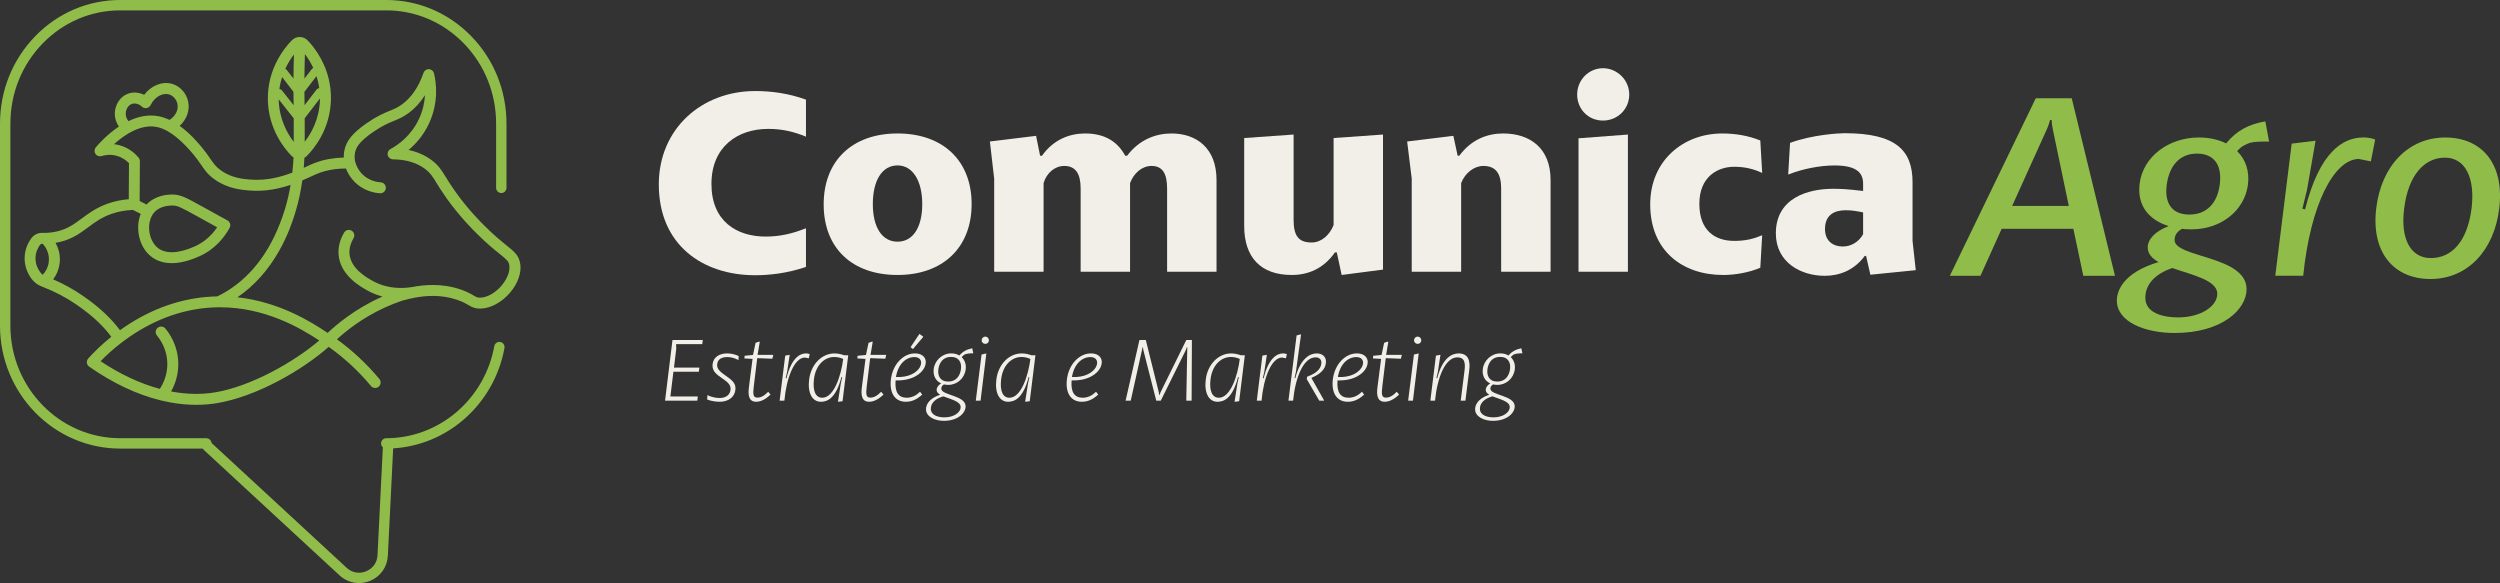
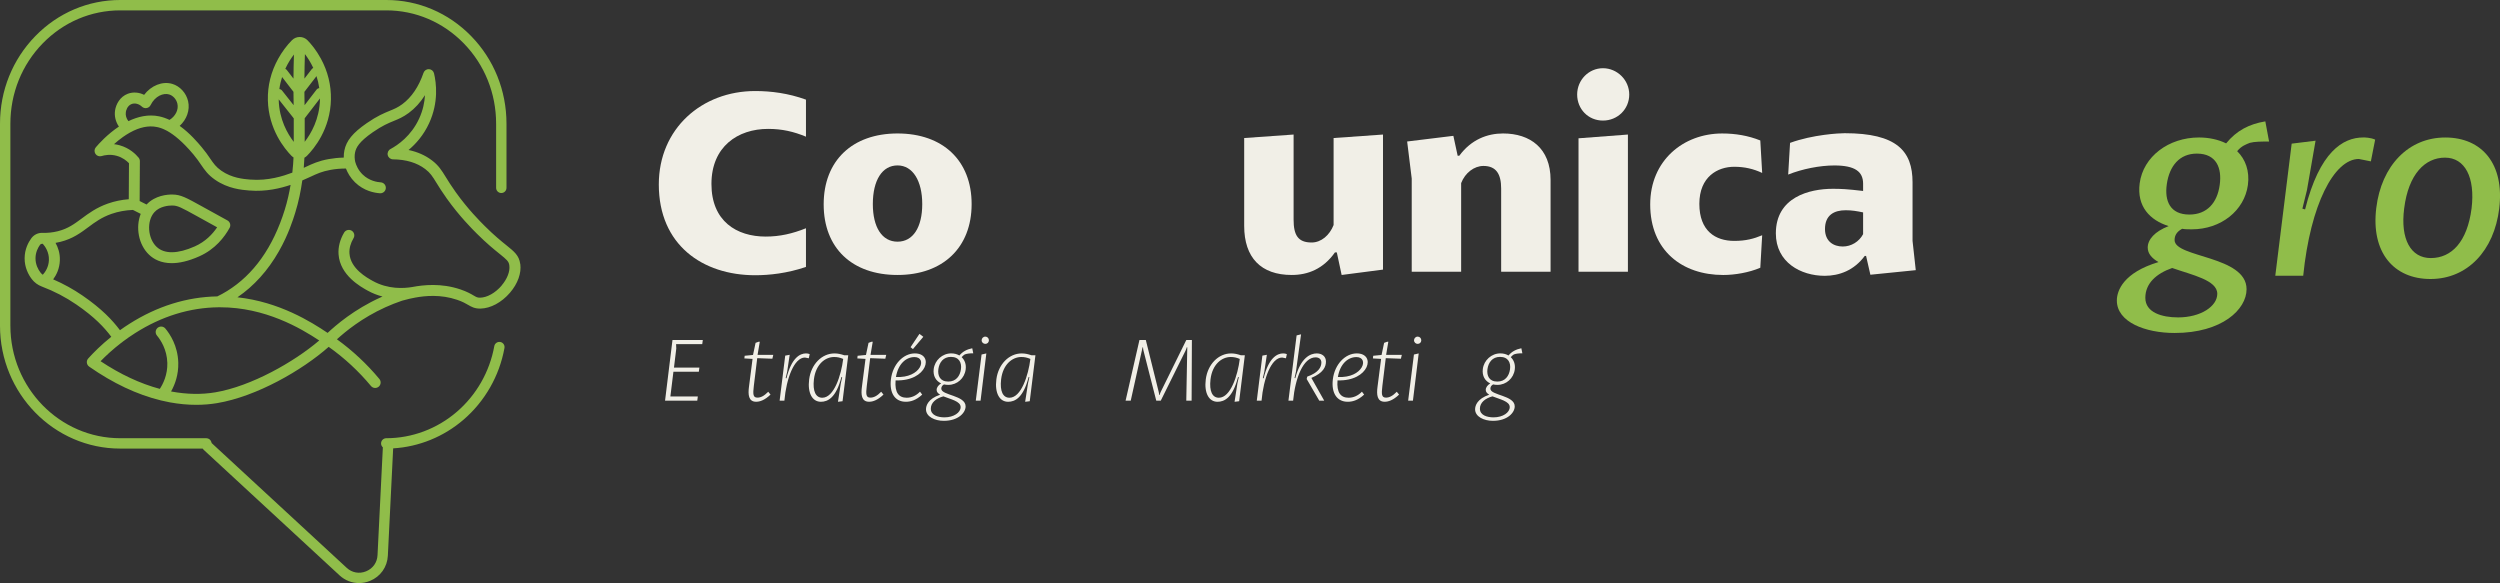
<svg xmlns="http://www.w3.org/2000/svg" id="Layer_2" data-name="Layer 2" viewBox="0 0 1345.68 313.85">
  <rect x="0" y="0" width="1345.68" height="313.85" fill="#333333" stroke="none" />
  <defs>
    <style>      .cls-1 {        fill: #f1efe7;      }      .cls-2 {        fill: #90bd4a;      }    </style>
  </defs>
  <g id="Layer_1-2" data-name="Layer 1">
    <g>
      <g>
        <g>
          <g>
            <path class="cls-1" d="M433.83,73.57c-6.65-2.75-12.86-4.19-20.38-4.19-16.33,0-30.5,9.54-30.5,29.63s13.59,28.33,29.2,28.33c7.66,0,14.45-1.59,21.68-4.48v20.81c-10.12,3.47-19.8,4.48-27.32,4.48-28.33,0-51.89-16.33-51.89-48.85,0-30.06,23.13-50.3,51.89-50.3,8.38,0,17.78,1.16,27.32,4.63v19.95Z" />
            <path class="cls-1" d="M483.11,71.84c24.43,0,39.89,14.6,39.89,38.01s-15.47,38.16-39.89,38.16-39.75-14.45-39.75-38.01,15.47-38.16,39.75-38.16ZM469.82,109.85c0,12.43,4.91,20.24,13.3,20.24s13.3-7.81,13.3-20.24-5.06-20.81-13.3-20.81-13.3,7.95-13.3,20.81Z" />
-             <path class="cls-1" d="M557.69,73.14l2.17,10.7h1.01c6.21-8.82,15.03-12,23.13-12,10.7,0,17.49,4.34,21.68,12h1.01c6.65-8.82,15.61-12,23.85-12,13.59,0,24.28,7.95,24.28,25v49.43h-26.6v-44.81c0-7.81-2.31-12.14-8.38-12.14-5.06,0-9.54,3.76-11.56,9.25v47.7h-26.6v-44.81c0-7.81-2.6-12.14-8.82-12.14-5.06,0-9.54,3.76-11.13,9.25v47.7h-26.59v-50.16l-2.31-19.95,24.86-3.04Z" />
            <path class="cls-1" d="M696.31,72.42v45.82c0,8.24,2.31,12.29,9.68,12.29,5.2,0,9.68-3.9,11.85-9.4v-46.83l26.59-1.88v72.7l-22.26,2.89-2.6-12.14h-1.01c-6.21,8.82-14.45,12.14-23.27,12.14-16.48,0-25.58-9.25-25.58-26.45v-47.26l26.59-1.88Z" />
            <path class="cls-1" d="M782.31,73.14l2.31,10.7h.87c6.5-8.82,15.18-12,23.56-12,14.6,0,25.58,7.95,25.58,25v49.43h-26.6v-44.81c0-7.66-2.6-12.14-9.54-12.14-4.91,0-9.83,3.61-12,9.25v47.7h-26.6v-50.16l-2.46-19.95,24.86-3.04Z" />
            <path class="cls-1" d="M876.98,50.88c0,7.81-6.21,14.02-14.16,14.02s-13.88-6.22-13.88-14.02,6.21-14.16,13.88-14.16,14.16,6.36,14.16,14.16ZM876.26,72.42v73.86h-26.59v-71.84l26.59-2.02Z" />
            <path class="cls-1" d="M948.53,93.09c-4.63-2.17-9.4-3.32-15.03-3.32-8.96,0-18.79,5.35-18.79,19.95s8.67,19.95,18.79,19.95c6.21,0,10.55-1.16,15.03-3.04l-1.01,17.49c-6.07,2.6-13.73,3.9-19.95,3.9-22.11,0-39.31-13.15-39.31-38.01,0-23.56,17.78-38.16,38.74-38.16,7.23,0,14.02,1.16,20.52,3.76l1.01,17.49Z" />
            <path class="cls-1" d="M963.56,76.9c12.28-4.48,26.45-5.2,29.34-5.2,28.04,0,36.57,9.54,36.57,26.45v31.51l1.73,15.76-24.43,2.46-2.31-10.12h-.72c-5.78,7.81-13.73,10.7-21.54,10.7-12.86,0-26.31-7.23-26.31-22.84,0-19.51,18.07-23.99,30.64-23.99,4.48,0,7.66.14,16.33,1.16v-3.9c0-6.5-4.34-9.83-15.47-9.83-7.81,0-17.34,1.88-24.86,4.91l1.01-17.06ZM1002.87,114.33c-3.47-.72-6.07-1.16-9.4-1.16-6.22,0-11.13,2.6-11.13,10.12,0,6.65,4.62,9.4,9.54,9.4,4.63,0,8.82-2.6,10.98-6.65v-11.71Z" />
          </g>
          <g>
-             <path class="cls-2" d="M1115.16,52.91l23.27,95.54h-17.05l-5.35-25.29h-38.59l-11.42,25.29h-16.48l46.25-95.54h19.37ZM1103.46,64.61c-.29,1.16-.87,3.18-1.88,5.35l-18.5,40.9h30.5l-8.53-40.9c-.43-2.02-.72-4.05-.72-5.35h-.87Z" />
            <path class="cls-2" d="M1221.4,76.18c-4.05,0-7.81,0-10.41.72-1.73.72-4.48,1.59-6.79,4.48,4.48,4.34,6.79,10.7,5.78,18.21-1.88,13.73-14.45,23.85-30.21,23.85-1.74,0-3.47,0-5.2-.29-3.18,1.73-4.05,3.9-4.05,6.07,0,9.54,38.74,8.38,38.74,26.45,0,10.84-13.15,23.56-38.74,23.56-15.61,0-31.08-5.78-31.08-17.49,0-5.35,3.61-15.03,22.4-20.67-3.47-2.02-5.78-4.48-5.78-7.81,0-4.34,3.76-8.67,11.27-11.56-10.12-3.18-17.2-10.55-15.61-22.98,1.88-14.45,15.61-24.72,31.94-24.72,5.49,0,10.55,1.16,14.6,3.18,5.64-6.94,12.43-10.41,21.1-11.85l2.02,10.84ZM1154.77,160.3c0,7.95,8.96,10.55,17.63,10.55,12.14,0,21.1-5.93,21.1-12.72,0-7.37-13.59-10.12-24.28-13.88-8.67,3.04-14.45,8.38-14.45,16.04ZM1166.33,99.16c-1.3,8.96,1.74,16.33,12.14,16.33,9.54,0,15.03-6.36,16.33-15.9,1.3-9.11-1.73-16.91-12.29-16.91-9.25,0-14.74,6.5-16.19,16.48Z" />
            <path class="cls-2" d="M1246.4,75.74l-4.63,26.59-2.46,9.97,1.45.43c7.8-31.08,20.38-38.74,31.36-38.74.72,0,3.76,0,6.36,1.16l-2.31,11.71-6.5-1.3c-13.3.14-26.02,24.43-29.92,62.87h-15.03l8.82-71.11,12.86-1.59Z" />
            <path class="cls-2" d="M1345.27,112.17c-2.75,22.84-17.2,38.01-37,38.01s-32.09-14.31-29.2-38.16c2.75-22.84,17.34-38.01,37.15-38.01s31.94,14.31,29.05,38.16ZM1294.1,112.17c-2.17,16.62,3.61,26.74,14.31,26.74,11.27,0,19.66-8.82,21.97-26.74,2.02-16.77-3.61-27.32-14.31-27.32s-19.66,8.82-21.97,27.32Z" />
          </g>
        </g>
        <g>
          <path class="cls-2" d="M280.03,142.1c-.61-4.57-3.18-6.64-7.44-10.07-2.78-2.24-6.58-5.3-11.71-10.41-2.46-2.46-9.01-8.98-15.62-18.25-2.39-3.35-3.98-5.92-5.26-7.99-2.35-3.81-3.91-6.32-7.51-9.06-3.58-2.72-7.79-4.58-12.58-5.58,3.87-3.23,8.08-7.9,11.08-14.43,5.18-11.26,3.87-21.64,2.63-26.83-.3-1.27-1.41-2.19-2.72-2.26-1.31-.06-2.5.75-2.93,1.98-2.58,7.49-6.42,13.16-11.42,16.87-2.43,1.8-4.35,2.59-6.79,3.58-3,1.23-6.73,2.76-12.36,6.65-7.51,5.19-10.99,9.45-12.04,14.71-.25,1.25-.36,2.52-.32,3.82-2.75.05-5.49.33-8.17.81-5.4.98-8.66,2.5-12.11,4.12-.42.19-.84.39-1.26.59.17-2.02.28-3.85.35-5.45.5-.27.97-.62,1.38-1.03,3.77-3.8,12.59-14.36,12.9-30.37.15-7.65-1.66-15.03-5.39-21.91-2.52-4.65-5.31-7.95-7.21-9.9-1.1-1.13-2.61-1.77-4.18-1.78-.01,0-.02,0-.03,0-1.56,0-3.06.62-4.17,1.73-2.75,2.76-5.38,6.3-7.41,9.97-3.88,7.02-5.75,14.54-5.56,22.35.38,15.68,9,26.12,12.69,29.89.34.34.72.64,1.12.88-.1,2.29-.29,5.07-.64,8.19-4.75,1.78-13.04,4.53-22.58,3.74h-.14c-3.67-.31-9.8-.82-15.48-4.76-2.93-2.04-4.18-3.87-6.08-6.64-1.16-1.7-2.48-3.63-4.45-5.97-2.09-2.48-6.35-7.56-11.91-11.54,3.8-3.46,5.64-8.51,4.53-13.31-1.02-4.4-4.36-8.05-8.5-9.29-5.33-1.59-11.39.9-15.17,5.9-2.77-1.4-5.96-1.65-8.78-.59-4.26,1.61-6.33,5.66-6.85,8.91-.48,3.06.29,6.18,2.06,8.75-6.35,4.23-10.97,9.44-12.43,11.17-.84,1-.92,2.44-.2,3.53.72,1.09,2.08,1.57,3.33,1.18,1.53-.48,4.63-1.13,8.2-.11,3.11.88,5.26,2.64,6.52,3.96l-.11,19.38c-3.91.31-7.66,1.09-11.18,2.32-6.23,2.18-10.42,5.29-14.11,8.03-3.97,2.94-7.39,5.49-12.85,6.87-2.69.68-5.5.98-8.35.89-2.35-.08-4.56,1.01-5.95,2.89-1.64,2.23-3.59,5.91-3.62,10.75-.03,5.06,2.06,8.89,3.83,11.22,1.38,1.83,3.26,3.22,5.44,4.04,6.56,2.47,12.8,5.72,18.55,9.66,9.87,6.77,15.08,12.37,18.83,17.38-5.41,4.34-9.55,8.5-12.41,11.67-.57.63-.83,1.47-.74,2.31.1.84.55,1.6,1.24,2.08,12.83,8.96,25.76,15.06,38.52,18.17.04,0,.07.02.11.03,1.6.39,3.19.73,4.79,1.03,4.84.89,9.6,1.34,14.24,1.34,3.84,0,7.6-.31,11.25-.92,21.2-3.57,45.72-17.64,60.02-30.29,8.42,5.96,16.07,13.04,22.76,21.07,1.04,1.25,2.9,1.42,4.15.38,1.25-1.04,1.42-2.9.38-4.15-6.74-8.09-14.42-15.27-22.86-21.37,4.61-4.18,13.42-11.49,26.08-17.23,2.95-1.34,5.99-2.53,9.03-3.56,1.26-.38,2.53-.71,3.86-1,.8-.18,1.8-.39,2.97-.61.1-.02.21-.04.31-.06,5.24-.95,13.6-1.8,22.45,1.21,2.92.99,4.57,1.95,5.89,2.72,1.81,1.06,3.52,2.05,6.63,2.01,5.46-.09,11.41-3.28,15.92-8.53,4.21-4.89,6.24-10.54,5.57-15.49ZM151.83,41.46l6.14,7.97c0,.1,0,.2,0,.29.01,1.69.03,3.16.06,4.76,0,.68.02,1.39.03,2.14l-6.22-7.86c-.38-.48-.91-.75-1.47-.81.31-2.33.83-4.49,1.48-6.49ZM171.86,47.43c-.56.06-1.1.35-1.48.83l-6.44,8.37c0-.79-.02-1.52-.03-2.22-.02-1.59-.04-3.05-.06-4.73,0-.08,0-.16,0-.24l6.51-8.46c.65,1.98,1.17,4.13,1.5,6.45ZM164.01,76.33c.02-3.12.02-7.62,0-12.36,0-.11,0-.21,0-.31l8.22-10.67c0,.14,0,.28,0,.42-.21,10.72-4.88,18.61-8.22,22.93ZM168.63,36.57c-.33.14-.62.36-.85.67l-3.92,5.08c.03-4.35.12-8.76.26-13.21,1.4,1.84,3.05,4.35,4.51,7.46ZM158.22,29.34c-.14,4.37-.22,8.71-.25,12.98l-3.5-4.54c-.23-.32-.54-.57-.91-.73,1.48-3.21,3.2-5.8,4.66-7.71ZM150.03,53.84c0-.12,0-.23,0-.35l8.09,10.21c0,.1,0,.2,0,.3.02,4.76.02,9.27,0,12.37-3.28-4.28-7.83-12.03-8.09-22.53ZM67.73,60.32c.09-.56.65-3.39,3.11-4.32,1.77-.67,3.94-.12,5.54,1.4.68.65,1.62.93,2.55.77.92-.16,1.71-.76,2.13-1.6,2.43-4.94,6.95-6.65,9.97-5.74,2.12.63,3.91,2.63,4.45,4.97.75,3.23-1,6.73-4.23,8.74-1.78-.84-3.64-1.51-5.56-1.91-5.86-1.23-11.55.15-16.57,2.58-1.13-1.42-1.65-3.18-1.38-4.87ZM21.59,131.73c.23-.32.61-.5,1.01-.49.15,0,.29,0,.44,0,1.26,1.4,3.43,4.45,3.29,8.73-.12,3.74-1.94,6.44-3.3,7.93-.49-.36-.92-.78-1.29-1.26-1.21-1.6-2.65-4.22-2.63-7.62.02-3.26,1.36-5.77,2.48-7.3ZM44.36,159.05c-4.94-3.39-10.22-6.3-15.74-8.68,1.73-2.34,3.45-5.75,3.6-10.21.13-3.89-.99-7.06-2.33-9.43.91-.16,1.81-.34,2.7-.57,6.59-1.67,10.82-4.81,14.91-7.85,3.68-2.74,7.16-5.32,12.55-7.2,3.58-1.25,7.45-1.96,11.51-2.11l4.19,2.12c-2.85,7.17-1.22,16.62,4.53,22.03,2.5,2.36,6.37,4.5,12.16,4.5,3.97,0,8.85-1.01,14.8-3.66,8.65-3.84,13.67-10.46,16.35-15.34.38-.68.47-1.49.25-2.24-.22-.75-.73-1.38-1.41-1.76-4.19-2.3-8.45-4.65-12.66-6.98l-.61-.34c-9.11-5.04-11.86-6.57-16.35-6.62-2.67-.04-9.3.44-13.92,5.38l-3.72-1.88.12-21.46c0-.69-.23-1.35-.67-1.88-1.51-1.84-4.83-5.15-10.14-6.65-1.07-.3-2.1-.5-3.1-.62,1.39-1.26,3-2.59,4.77-3.84,1.24-.88,2.47-1.66,3.68-2.34.04-.02.09-.05.13-.07,5.21-2.9,10.07-3.9,14.51-2.97.91.19,2.61.55,5.08,1.85.2.14.41.26.64.35,3.36,1.9,8,5.5,13.89,12.51,1.78,2.12,3.01,3.92,4.1,5.51,2.01,2.95,3.76,5.49,7.58,8.15,6.98,4.85,14.38,5.46,18.36,5.79h.14c8.97.75,16.79-1.22,22.16-3.02-.7,4.21-1.71,8.75-3.14,13.37-6.3,20.23-16.76,34.96-31.08,43.79-1.68,1.04-3.44,2-5.22,2.86-16.44.3-32.37,5.27-47.36,14.79-1.77,1.12-3.45,2.26-5.04,3.41-3.96-5.27-9.69-11.47-20.2-18.68ZM83.08,114.24c3.01-3.32,7.87-3.62,9.51-3.62.05,0,.1,0,.14,0,2.91.03,4.67.96,13.56,5.88l.61.34c3.31,1.83,6.66,3.68,9.98,5.51-2.45,3.63-6.28,7.72-12.04,10.28-9.24,4.1-16.34,4.19-20.53.25-4.84-4.55-5.46-13.96-1.23-18.63ZM115.89,211.18c-7.38,1.24-15.27,1.11-23.44-.4-.12-.02-.24-.05-.37-.07,2.07-3.66,4.06-8.94,3.88-15.52-.25-9.02-4.46-15.37-6.96-18.36-1.04-1.25-2.9-1.41-4.15-.37-1.25,1.04-1.41,2.9-.37,4.15,2,2.4,5.39,7.5,5.59,14.74.17,6.35-2.26,11.25-4.05,13.97-10.53-2.82-21.21-7.81-31.88-14.89,2.82-2.91,6.53-6.36,11.1-9.88.13-.06.26-.14.38-.23.19-.13.36-.29.51-.45,2.04-1.53,4.25-3.07,6.62-4.58,14.24-9.05,29.35-13.72,44.91-13.89,0,0,0,0,0,0,0,0,0,0,.01,0,0,0,.01,0,.02,0,.27,0,.53,0,.79,0,24.24,0,43.29,11.22,53.35,17.87-13.57,11.58-36.62,24.65-55.96,27.91ZM269.99,153.75c-3.38,3.93-7.81,6.42-11.55,6.48-1.46.03-1.99-.28-3.56-1.2-1.47-.86-3.47-2.03-6.96-3.22-10.47-3.56-20.13-2.43-25.89-1.34-4.71.82-13.13,1.3-21.28-3.19-3.3-1.82-12.07-6.66-12.64-14.8-.19-2.72.55-5.51,2.19-8.28.83-1.4.37-3.21-1.03-4.04-1.4-.83-3.21-.37-4.04,1.03-2.23,3.76-3.27,7.81-3,11.69.79,11.35,11.99,17.52,15.67,19.55,2.68,1.48,5.37,2.5,7.99,3.19-.31.14-.62.27-.93.41-14.46,6.55-24.13,15-28.62,19.16-8.96-6.02-26.09-16.72-48.53-19.17,8.88-6.06,16.37-14.35,22.28-24.71,5.16-9.03,7.7-17.2,8.79-20.69,1.92-6.15,3.1-12.17,3.84-17.5,1.71-.71,3.18-1.4,4.51-2.02,3.36-1.57,6.02-2.81,10.67-3.66,2.72-.49,5.51-.73,8.31-.73.87,2.27,2.36,4.96,4.86,7.41,4.83,4.71,10.53,5.72,13.49,5.91.06,0,.12,0,.18,0,1.54,0,2.84-1.2,2.94-2.76.1-1.62-1.13-3.02-2.76-3.12-1.73-.11-6.15-.73-9.74-4.24-2.37-2.32-3.47-4.96-3.97-6.8-.39-1.71-.42-3.38-.11-4.95.52-2.63,2.05-5.78,9.62-11.02,5.1-3.53,8.36-4.86,11.24-6.04,2.59-1.06,5.04-2.07,8.06-4.3,3.38-2.5,6.3-5.71,8.74-9.58-.22,3.79-1.08,8.13-3.15,12.62-4.31,9.37-11.52,14.29-15.43,16.39-1.19.64-1.79,1.99-1.47,3.3.32,1.31,1.49,2.23,2.83,2.24,7.04.07,12.88,1.83,17.36,5.23,2.73,2.07,3.85,3.87,6.06,7.46,1.32,2.14,2.97,4.81,5.47,8.32,6.9,9.67,13.7,16.45,16.26,19,5.35,5.33,9.29,8.5,12.17,10.82,4.04,3.26,5.01,4.11,5.3,6.27.44,3.23-1.14,7.29-4.2,10.86Z" />
          <path class="cls-2" d="M269.3,184.08c-1.52-.27-2.97.73-3.24,2.25-2.48,13.74-9.64,26.3-20.19,35.36-10.64,9.15-24.12,14.19-37.96,14.19-1.54,0-2.79,1.25-2.79,2.79,0,.84.37,1.59.96,2.11l-2.87,58.05c-.19,3.95-2.49,7.19-6.15,8.69-3.66,1.49-7.57.79-10.47-1.9l-72.63-67.1-.25-.74c-.38-1.14-1.45-1.9-2.64-1.9h-46.35c-32.61,0-59.13-27.17-59.13-60.56v-108.71c0-16.37,6.18-31.74,17.41-43.26,11.16-11.46,25.98-17.77,41.72-17.77h143.2c15.74,0,30.56,6.31,41.72,17.77,11.22,11.52,17.41,26.88,17.41,43.26v34.5c0,1.54,1.25,2.79,2.79,2.79s2.79-1.25,2.79-2.79v-34.5c0-17.84-6.74-34.58-18.99-47.15C241.41,6.91,225.17,0,207.91,0H64.71C47.45,0,31.21,6.91,18.99,19.46,6.74,32.03,0,48.77,0,66.61v108.71c0,36.47,29.03,66.14,64.71,66.14h44.4c.14.25.32.48.53.67l73.15,67.59c2.94,2.71,6.66,4.13,10.46,4.13,1.98,0,3.98-.39,5.91-1.17,5.63-2.3,9.32-7.5,9.61-13.58l2.86-57.76c13.86-.83,27.18-6.23,37.87-15.43,11.51-9.9,19.34-23.61,22.04-38.6.27-1.52-.73-2.97-2.25-3.24Z" />
        </g>
      </g>
      <g>
        <path class="cls-1" d="M378.3,183.02l-.3,2.22h-14.08l.1,2.37-1.24,10.27h13.68l-.3,2.22h-13.68l-1.63,13.29h14.77l-.3,2.27h-17.34l4-32.65h16.3Z" />
-         <path class="cls-1" d="M397.51,193.83c-2.22-1.23-4.3-1.63-5.98-1.63-2.57,0-5.43.79-5.53,4.3-.15,4.94,9.88,6.67,9.88,12.3.05,4.79-3.75,7.46-8.45,7.46-1.48,0-4.35-.25-6.77-1.19l.1-2.37c2.67,1.28,5.24,1.53,6.57,1.53,3.36,0,5.73-1.63,5.93-4.74.35-5.38-9.83-6.42-9.73-12.69.15-4.89,4.15-6.57,7.8-6.57,1.14,0,3.7.15,6.27,1.43l-.1,2.17Z" />
        <path class="cls-1" d="M408.33,183.96h.64l-1.19,7.06h8.45l-.49,2.07-8.15-.3-1.83,14.97c-.54,4.45-.44,6.27,1.93,6.27,1.68,0,3.46-.74,5.83-3.16l1.23,1.53c-3.26,3.11-5.83,3.85-7.75,3.85-4.15,0-4.4-3.9-3.85-8.05l1.93-15.02-4.4-.25.15-1.43,4.5-.44,1.38-6.52,1.63-.59Z" />
        <path class="cls-1" d="M425.07,190.97l-1.38,9.19-.79,3.36.44.1c2.72-11.26,7.46-13.39,10.47-13.39.15,0,1.19,0,2.03.4l-.49,2.22-2.07-.4c-5.78,0-10.03,11.21-11.06,23.21h-2.57l3.01-24.25,2.42-.44Z" />
        <path class="cls-1" d="M456.58,191.22l-3.06,24.75-2.47.3,1.53-9.88.74-3.36-.4-.1c-2.86,11.21-7.36,13.34-11.06,13.34-4.59,0-7.26-4.64-6.32-12.05,1.04-8.15,6.82-13.98,13.63-13.98,1.83,0,3.31.35,5.28.99h2.12ZM448.98,192.16c-4.69,0-9.88,3.8-10.87,12.05-.74,6.47,1.04,9.88,4.5,9.88,6.32,0,10.17-12.05,11.26-20.89-1.73-.74-3.16-1.04-4.89-1.04Z" />
        <path class="cls-1" d="M469.13,183.96h.64l-1.19,7.06h8.45l-.49,2.07-8.15-.3-1.83,14.97c-.54,4.45-.44,6.27,1.93,6.27,1.68,0,3.46-.74,5.83-3.16l1.23,1.53c-3.26,3.11-5.83,3.85-7.75,3.85-4.15,0-4.4-3.9-3.85-8.05l1.93-15.02-4.4-.25.15-1.43,4.5-.44,1.38-6.52,1.63-.59Z" />
        <path class="cls-1" d="M496.39,212.41c-3.51,3.26-6.52,3.85-8.84,3.85-5.73,0-8.89-4.59-8-12.05.99-8.2,6.72-13.98,12.89-13.98,10.52,0,6.87,15.11-10.37,14.52-.54,6.57,1.73,9.34,5.98,9.34,2.52,0,5.04-1.04,7.16-3.26l1.19,1.58ZM492.24,192.2c-4.35,0-8.74,3.41-9.98,10.72,13.68.74,17.04-10.72,9.98-10.72ZM496.99,181.29l-5.58,6.62-1.28-1.04,4.79-7.16,2.07,1.58Z" />
        <path class="cls-1" d="M523.85,190.18c-2.12,0-3.21.15-4.54.59-.64.4-1.19.89-1.68,1.48,1.63,1.53,2.52,3.8,2.17,6.57-.59,4.79-4.59,8.35-9.33,8.35-.84,0-1.63-.1-2.37-.25-1.14.69-1.43,1.48-1.43,2.32,0,3.61,13.09,3.51,13.09,9.48,0,3.46-3.95,7.8-11.75,7.8-4.84,0-9.58-2.22-9.58-6.22,0-1.88,1.04-5.63,7.61-7.85-1.14-.69-1.88-1.48-1.88-2.57,0-1.38.99-2.62,2.42-3.51-2.77-1.28-4.45-4-4-7.71.59-4.79,4.69-8.45,9.43-8.45,1.63,0,3.16.4,4.4,1.14,1.68-2.07,4-3.31,6.92-3.9l.54,2.72ZM501.04,220.01c0,3.46,3.75,4.64,7.36,4.64,5.04,0,8.69-2.62,8.69-5.53,0-3.16-5.43-4.2-9.29-5.78-3.95,1.09-6.77,3.36-6.77,6.67ZM510.42,205.39c4.2,0,6.32-3.01,6.82-6.62.49-3.41-.89-6.67-5.38-6.67-4.1,0-6.27,2.96-6.77,6.62-.44,3.46.89,6.67,5.33,6.67Z" />
        <path class="cls-1" d="M530.92,190.23l-3.11,25.44h-2.57l3.11-24.84,2.57-.59ZM530.37,181.19c1.09,0,1.93.89,1.93,1.98s-.84,1.93-1.93,1.93-1.98-.84-1.98-1.93.89-1.98,1.98-1.98Z" />
        <path class="cls-1" d="M557.34,191.22l-3.06,24.75-2.47.3,1.53-9.88.74-3.36-.39-.1c-2.87,11.21-7.36,13.34-11.06,13.34-4.59,0-7.26-4.64-6.32-12.05,1.04-8.15,6.82-13.98,13.63-13.98,1.83,0,3.31.35,5.28.99h2.12ZM549.74,192.16c-4.69,0-9.88,3.8-10.87,12.05-.74,6.47,1.04,9.88,4.5,9.88,6.32,0,10.17-12.05,11.26-20.89-1.73-.74-3.16-1.04-4.89-1.04Z" />
-         <path class="cls-1" d="M591.13,212.41c-3.51,3.26-6.52,3.85-8.84,3.85-5.73,0-8.89-4.59-8-12.05.99-8.2,6.72-13.98,12.89-13.98,10.52,0,6.87,15.11-10.37,14.52-.54,6.57,1.73,9.34,5.98,9.34,2.52,0,5.04-1.04,7.16-3.26l1.19,1.58ZM586.98,192.2c-4.35,0-8.74,3.41-9.98,10.72,13.68.74,17.04-10.72,9.98-10.72Z" />
        <path class="cls-1" d="M616.76,183.02l6.92,27.86c.2.79.25,1.33.25,1.73h.25c.1-.44.35-1.09.64-1.73l13.73-27.86h3.01l-.15,32.65h-2.87l.54-28.7h-.3c-.15.69-.35,1.19-.64,1.78l-13.34,26.92h-2.42l-6.87-26.92c-.15-.59-.2-.99-.25-1.78h-.25l-6.37,28.7h-2.77l7.46-32.65h3.41Z" />
        <path class="cls-1" d="M670.06,191.22l-3.06,24.75-2.47.3,1.53-9.88.74-3.36-.39-.1c-2.87,11.21-7.36,13.34-11.06,13.34-4.59,0-7.26-4.64-6.32-12.05,1.04-8.15,6.82-13.98,13.63-13.98,1.83,0,3.31.35,5.28.99h2.12ZM662.45,192.16c-4.69,0-9.88,3.8-10.87,12.05-.74,6.47,1.04,9.88,4.5,9.88,6.32,0,10.17-12.05,11.26-20.89-1.73-.74-3.16-1.04-4.89-1.04Z" />
        <path class="cls-1" d="M681.91,190.97l-1.38,9.19-.79,3.36.44.1c2.72-11.26,7.46-13.39,10.47-13.39.15,0,1.19,0,2.03.4l-.49,2.22-2.07-.4c-5.78,0-10.03,11.21-11.06,23.21h-2.57l3.01-24.25,2.42-.44Z" />
        <path class="cls-1" d="M700.33,179.96l-2.77,20.15-.74,3.36.4.1c2.91-11.21,8.25-13.34,11.56-13.34,2.77,0,4.94,1.58,4.94,4.35s-1.28,6.08-7.85,8.84l6.92,12.25h-2.67l-6.77-11.66.3-1.28c6.08-2.12,7.61-5.14,7.61-7.61,0-1.68-1.19-2.77-3.11-2.77-6.67,0-10.97,11.16-12.1,23.31h-2.52l4.4-35.12,2.42-.59Z" />
        <path class="cls-1" d="M734.27,212.41c-3.51,3.26-6.52,3.85-8.84,3.85-5.73,0-8.89-4.59-8-12.05.99-8.2,6.72-13.98,12.89-13.98,10.52,0,6.87,15.11-10.37,14.52-.54,6.57,1.73,9.34,5.98,9.34,2.52,0,5.04-1.04,7.16-3.26l1.19,1.58ZM730.12,192.2c-4.35,0-8.74,3.41-9.98,10.72,13.68.74,17.04-10.72,9.98-10.72Z" />
        <path class="cls-1" d="M746.66,183.96h.64l-1.19,7.06h8.45l-.49,2.07-8.15-.3-1.83,14.97c-.54,4.45-.44,6.27,1.93,6.27,1.68,0,3.46-.74,5.83-3.16l1.23,1.53c-3.26,3.11-5.83,3.85-7.75,3.85-4.15,0-4.4-3.9-3.85-8.05l1.93-15.02-4.4-.25.15-1.43,4.5-.44,1.38-6.52,1.63-.59Z" />
        <path class="cls-1" d="M763.65,190.23l-3.11,25.44h-2.57l3.11-24.84,2.57-.59ZM763.11,181.19c1.09,0,1.93.89,1.93,1.98s-.84,1.93-1.93,1.93-1.98-.84-1.98-1.93.89-1.98,1.98-1.98Z" />
-         <path class="cls-1" d="M775.36,190.97l-1.38,9.14-.79,3.36.44.1c2.86-11.21,8.1-13.34,11.51-13.34,5.04,0,6.37,3.7,5.73,8.89l-2.08,16.55h-2.52l2.07-16.4c.59-4.69-.44-6.92-3.85-6.92-6.67,0-10.87,11.11-12.05,23.31h-2.52l3.01-24.25,2.42-.44Z" />
        <path class="cls-1" d="M819.42,190.18c-2.12,0-3.21.15-4.54.59-.64.4-1.19.89-1.68,1.48,1.63,1.53,2.52,3.8,2.17,6.57-.59,4.79-4.59,8.35-9.33,8.35-.84,0-1.63-.1-2.37-.25-1.14.69-1.43,1.48-1.43,2.32,0,3.61,13.09,3.51,13.09,9.48,0,3.46-3.95,7.8-11.75,7.8-4.84,0-9.58-2.22-9.58-6.22,0-1.88,1.04-5.63,7.61-7.85-1.14-.69-1.88-1.48-1.88-2.57,0-1.38.99-2.62,2.42-3.51-2.77-1.28-4.45-4-4-7.71.59-4.79,4.69-8.45,9.43-8.45,1.63,0,3.16.4,4.4,1.14,1.68-2.07,4-3.31,6.92-3.9l.54,2.72ZM796.6,220.01c0,3.46,3.75,4.64,7.36,4.64,5.04,0,8.69-2.62,8.69-5.53,0-3.16-5.43-4.2-9.29-5.78-3.95,1.09-6.77,3.36-6.77,6.67ZM805.98,205.39c4.2,0,6.32-3.01,6.82-6.62.49-3.41-.89-6.67-5.38-6.67-4.1,0-6.27,2.96-6.77,6.62-.44,3.46.89,6.67,5.33,6.67Z" />
      </g>
    </g>
  </g>
</svg>